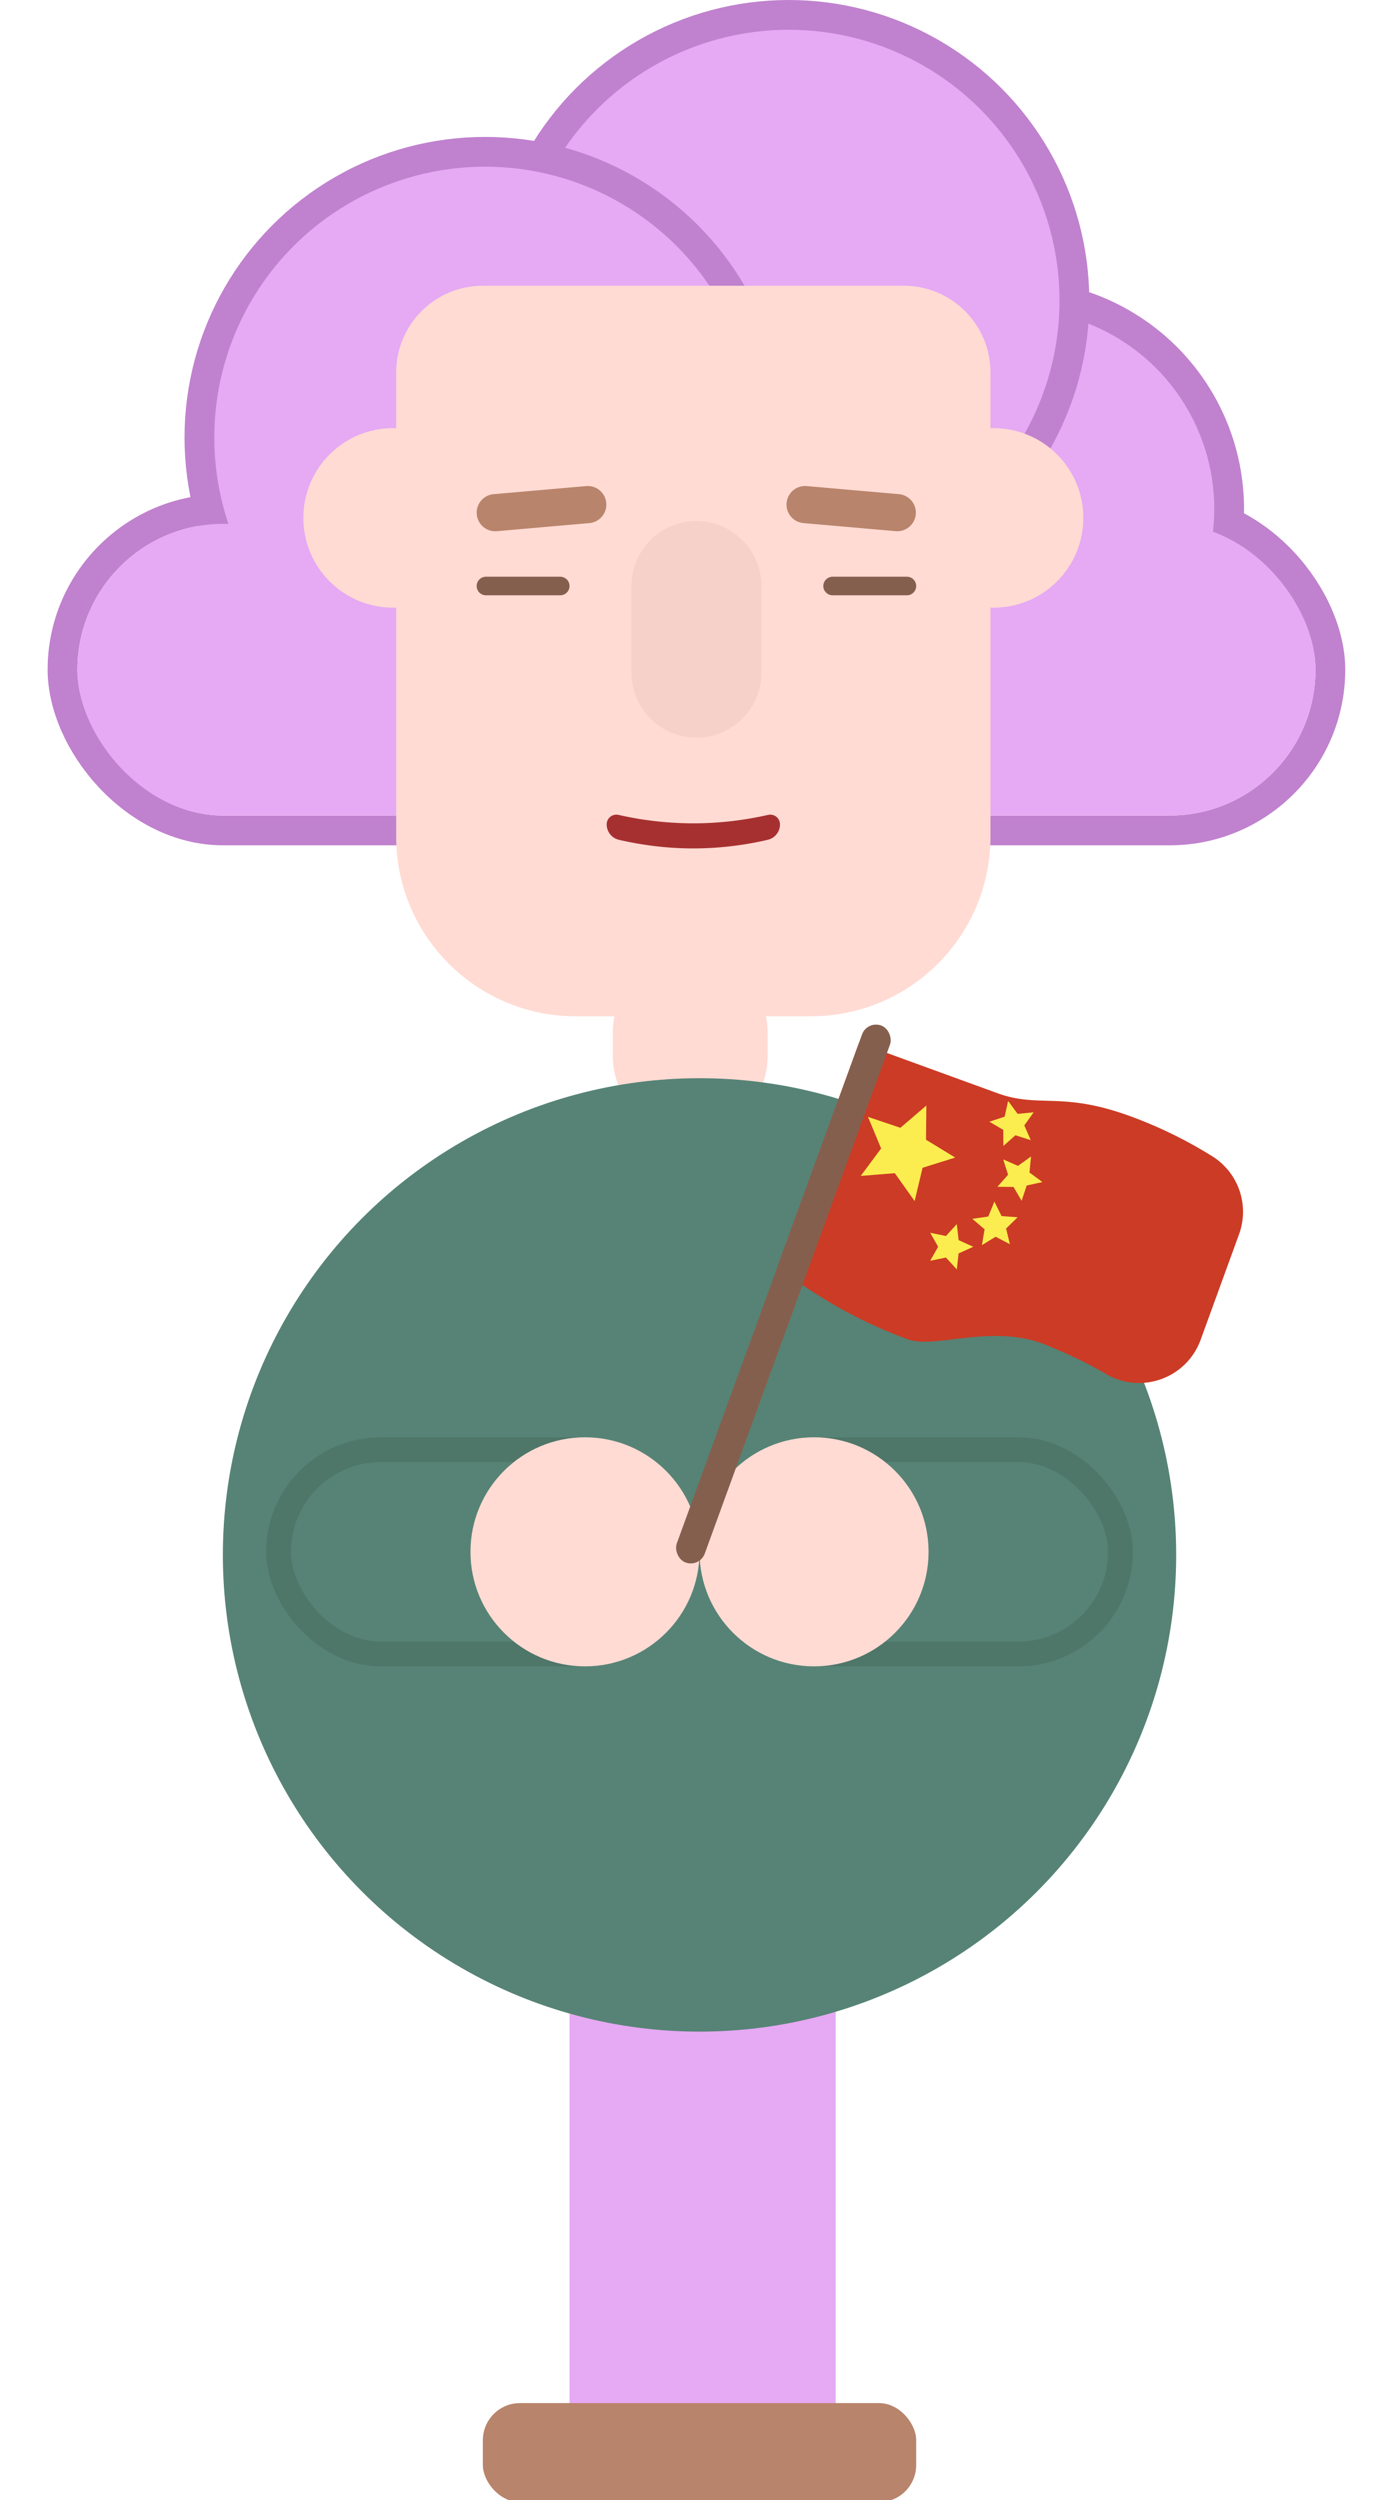
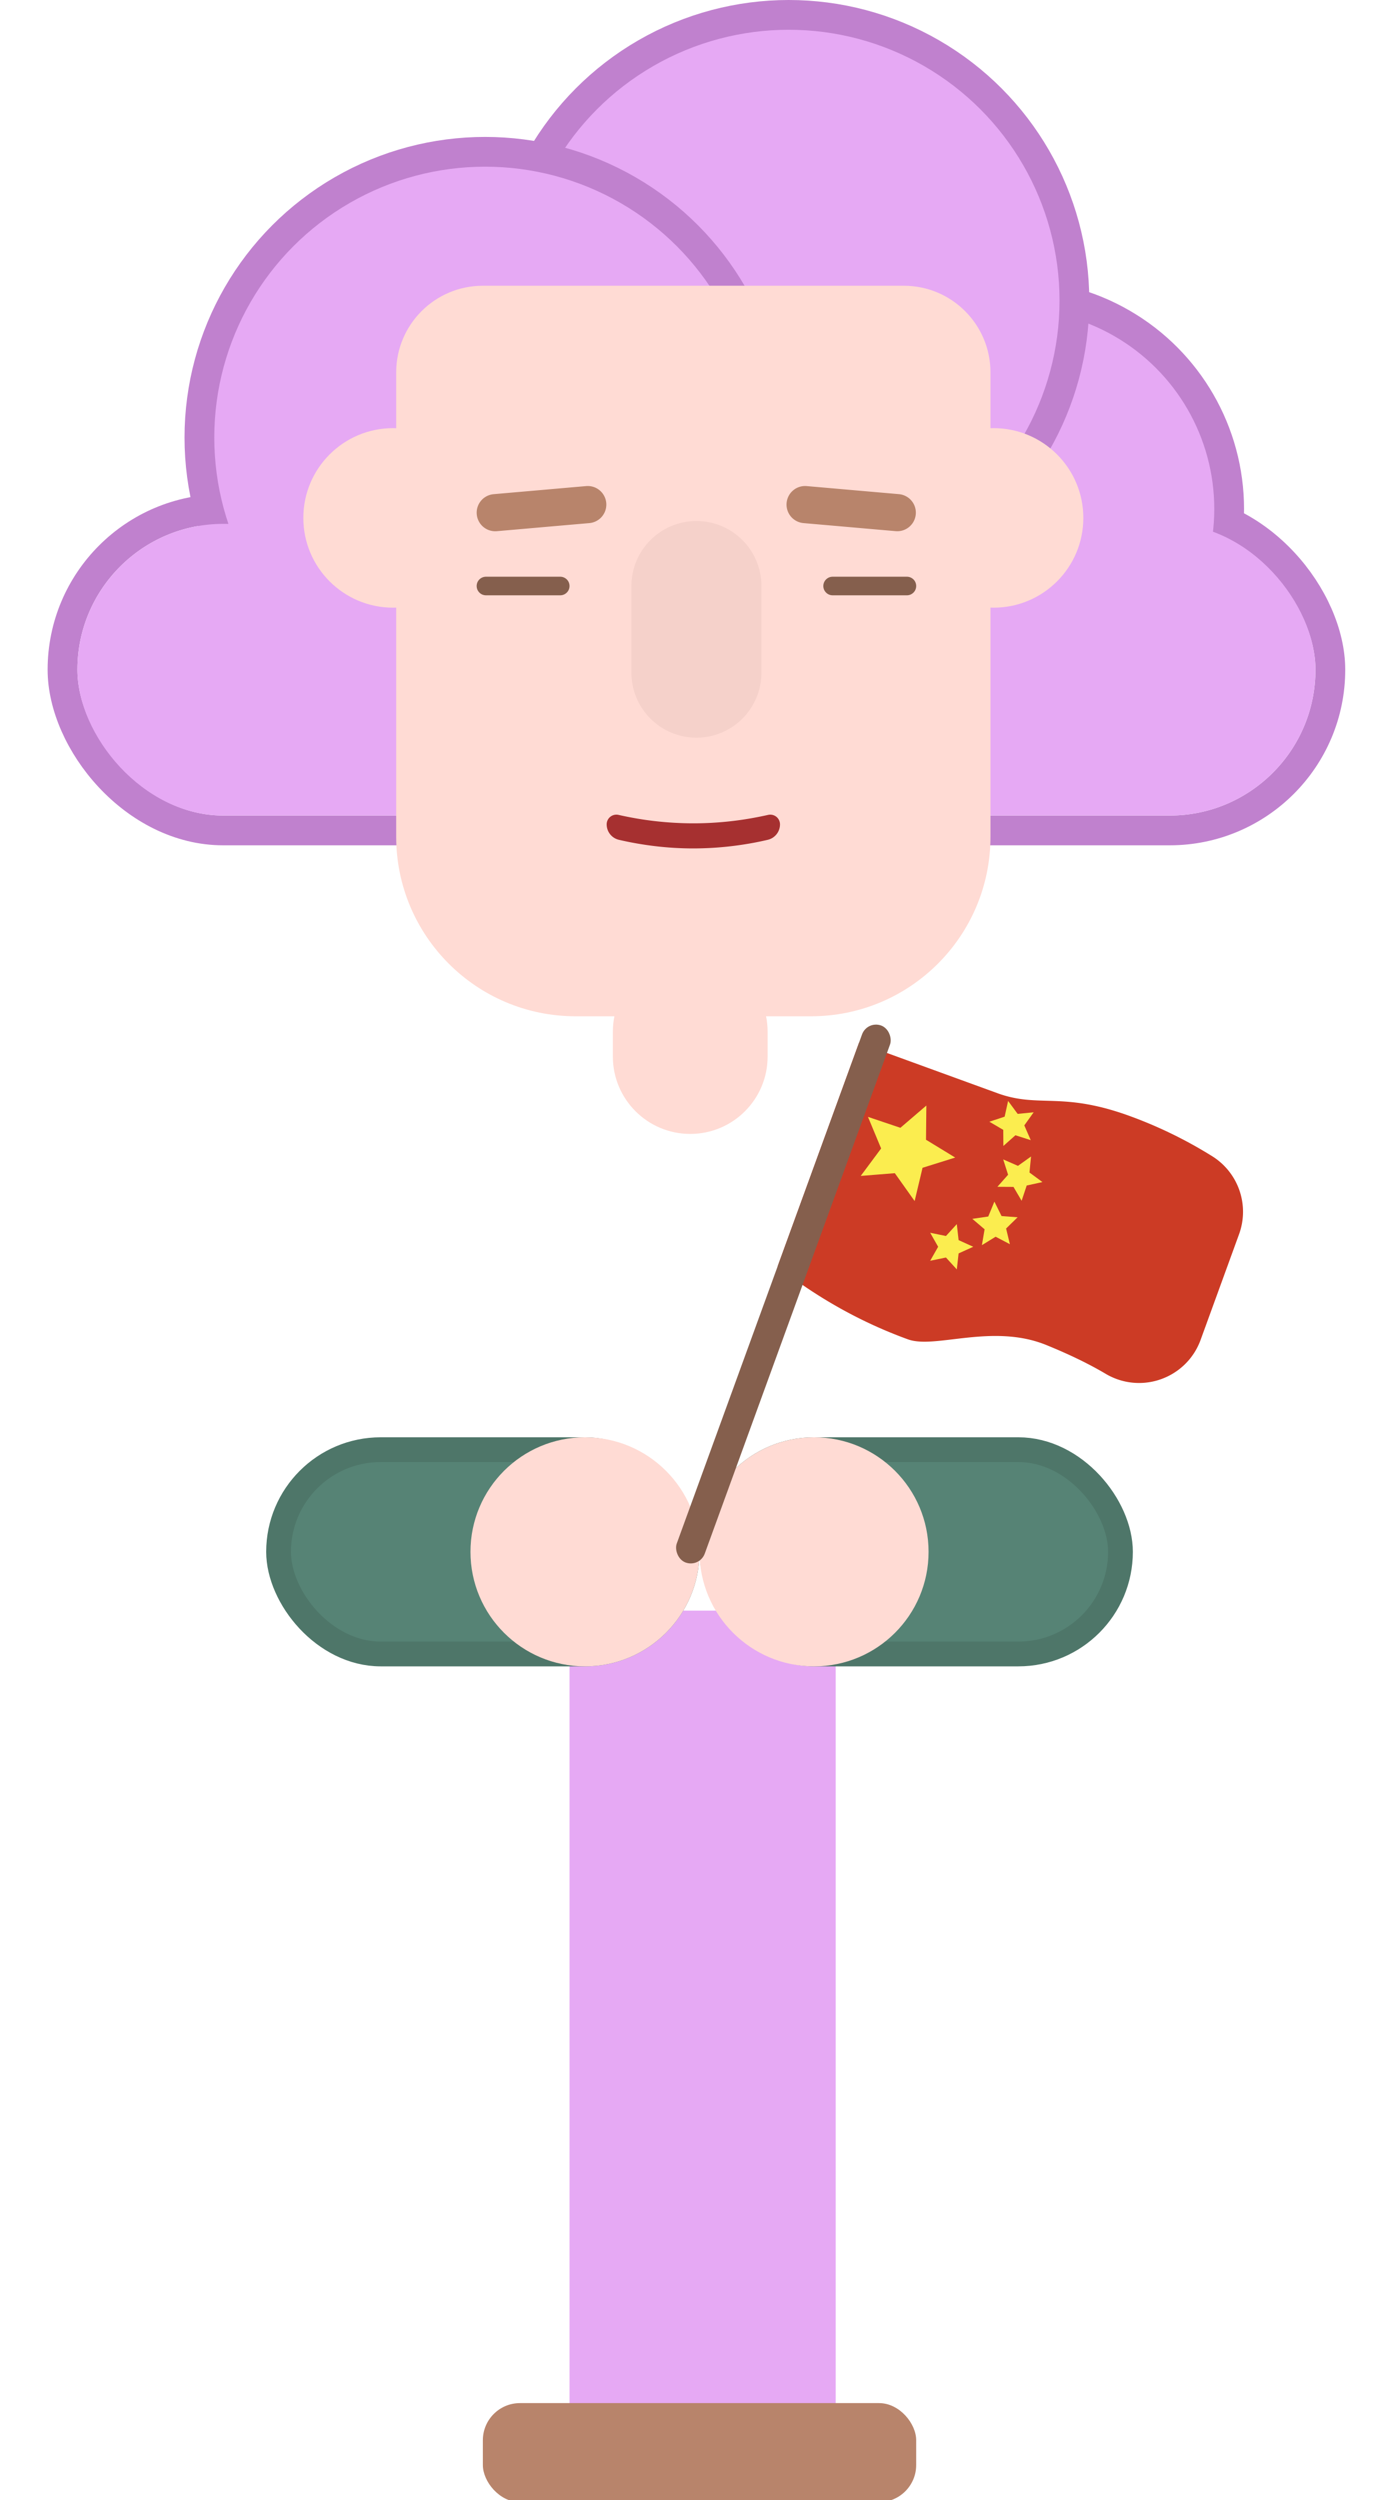
<svg xmlns="http://www.w3.org/2000/svg" width="231" height="420" viewBox="0 0 231 420">
  <g fill="none" fill-rule="evenodd">
    <g transform="translate(5)">
      <rect stroke="#C081CE" stroke-width="5" x="5.5" y="85.5" width="213" height="54" rx="27" />
      <circle stroke="#C081CE" stroke-width="5" fill="#E6A9F4" cx="165.5" cy="85.5" r="36" />
      <circle stroke="#C081CE" stroke-width="5" fill="#E6A9F4" cx="127.5" cy="50.5" r="48" />
      <circle stroke="#C081CE" stroke-width="5" fill="#E6A9F4" cx="76.5" cy="73.5" r="48" />
      <rect fill="#E6A9F4" x="8" y="88" width="208" height="49" rx="24.5" />
    </g>
    <g transform="translate(0 48)">
      <g fill="#FFDBD4" transform="translate(50.96)">
        <circle cx="115.96" cy="39" r="15.08" />
        <circle cx="15.08" cy="39" r="15.08" />
-         <path d="M30.16 0h70.72c8.041 0 14.56 6.519 14.56 14.56v78c0 16.657-13.503 30.16-30.16 30.16H45.76c-16.657 0-30.16-13.503-30.16-30.16v-78C15.6 6.519 22.119 0 30.16 0z" />
+         <path d="M30.16 0h70.72c8.041 0 14.56 6.519 14.56 14.56v78c0 16.657-13.503 30.16-30.16 30.16H45.76c-16.657 0-30.16-13.503-30.16-30.16v-78C15.6 6.519 22.119 0 30.16 0" />
        <path d="M65 112.32c7.18 0 13 5.82 13 13v4.16c0 7.18-5.82 13-13 13s-13-5.82-13-13v-4.16c0-7.18 5.82-13 13-13z" />
      </g>
      <path d="M117 39.52c6.03 0 10.92 4.89 10.92 10.92V65c0 6.03-4.89 10.92-10.92 10.92S106.08 71.03 106.08 65V50.44c0-6.03 4.89-10.92 10.92-10.92z" fill="#F5D1CA" />
      <path d="m82.958 35.012 15.54-1.36a3.12 3.12 0 0 1 .544 6.216l-15.54 1.36a3.12 3.12 0 1 1-.544-6.216z" fill="#B8846B" />
      <path d="M81.64 48.88h12.48a1.56 1.56 0 0 1 0 3.12H81.64a1.56 1.56 0 0 1 0-3.12zM139.88 48.88h12.48a1.56 1.56 0 0 1 0 3.12h-12.48a1.56 1.56 0 0 1 0-3.12z" fill="#855F4D" />
      <path d="m135.502 33.652 15.54 1.36a3.12 3.12 0 0 1-.544 6.216l-15.54-1.36a3.12 3.12 0 0 1 .544-6.216z" fill="#B8846B" />
      <path d="M103.914 88.887a56.813 56.813 0 0 0 12.566 1.42c4.189 0 8.377-.473 12.566-1.42a1.634 1.634 0 0 1 1.994 1.593c0 1.24-.856 2.317-2.065 2.597a55.328 55.328 0 0 1-12.495 1.444c-4.165 0-8.33-.482-12.495-1.444a2.665 2.665 0 0 1-2.065-2.597 1.634 1.634 0 0 1 1.994-1.593z" fill="#A63030" />
      <rect fill="#E6A9F4" x="95.68" y="222.56" width="44.72" height="149.76" rx="9.36" />
-       <circle fill="#568375" cx="117.52" cy="213.2" r="80.08" />
      <g transform="translate(44.72 193.44)">
        <rect stroke="#4E7669" stroke-width="4.16" fill="#568375" x="2.08" y="2.08" width="68.64" height="34.32" rx="17.16" />
        <rect stroke="#4E7669" stroke-width="4.16" fill="#568375" x="74.88" y="2.08" width="68.64" height="34.32" rx="17.16" />
        <circle fill="#FFDBD4" cx="53.56" cy="19.24" r="19.24" />
        <circle fill="#FFDBD4" cx="92.04" cy="19.24" r="19.24" />
      </g>
      <rect fill="#B8846B" x="81.12" y="355.68" width="72.8" height="16.64" rx="6.24" />
    </g>
    <g transform="rotate(20 -413.227 498.797)">
      <path d="M0 4h24.76c7.441 0 9.983-4 22.175-4 5.157 0 10.271.537 15.343 1.61A11 11 0 0 1 71 12.372v18.897c0 6.075-4.925 11-11 11a11 11 0 0 1-2.035-.19c-3.193-.601-6.87-.979-11.03-1.134C37.14 40.581 29.649 48 24.76 48 16.4 48 8.147 46.667 0 44V4z" fill="#CC3B25" />
      <rect fill="#855F4D" width="5" height="96" rx="2.5" />
      <g fill="#FBED4F">
        <path d="m13.148 22.522-5.225 2.393 1.643-5.507-3.89-4.23 5.745-.138 2.82-5.008 1.908 5.421 5.633 1.135-4.566 3.49.662 5.708zM27.779 9.455l-2.66-.487 2.12-1.68-.359-2.68 2.253 1.497 2.438-1.17-.728 2.605 1.866 1.958-2.702.113-1.286 2.38zM31.119 16.264l-1.65-2.142 2.698.17 1.528-2.231.672 2.62 2.594.762-2.284 1.449.076 2.703-2.083-1.724-2.547.908zM30.389 23.993l.113-2.702 1.958 1.866 2.604-.728-1.169 2.438 1.497 2.253-2.68-.359-1.68 2.12-.487-2.66-2.535-.942zM24.83 29.503l1.03-2.5 1.202 2.422 2.697.207-1.933 1.892.637 2.628-2.397-1.253-2.303 1.417.452-2.666-2.06-1.753z" />
      </g>
    </g>
  </g>
</svg>